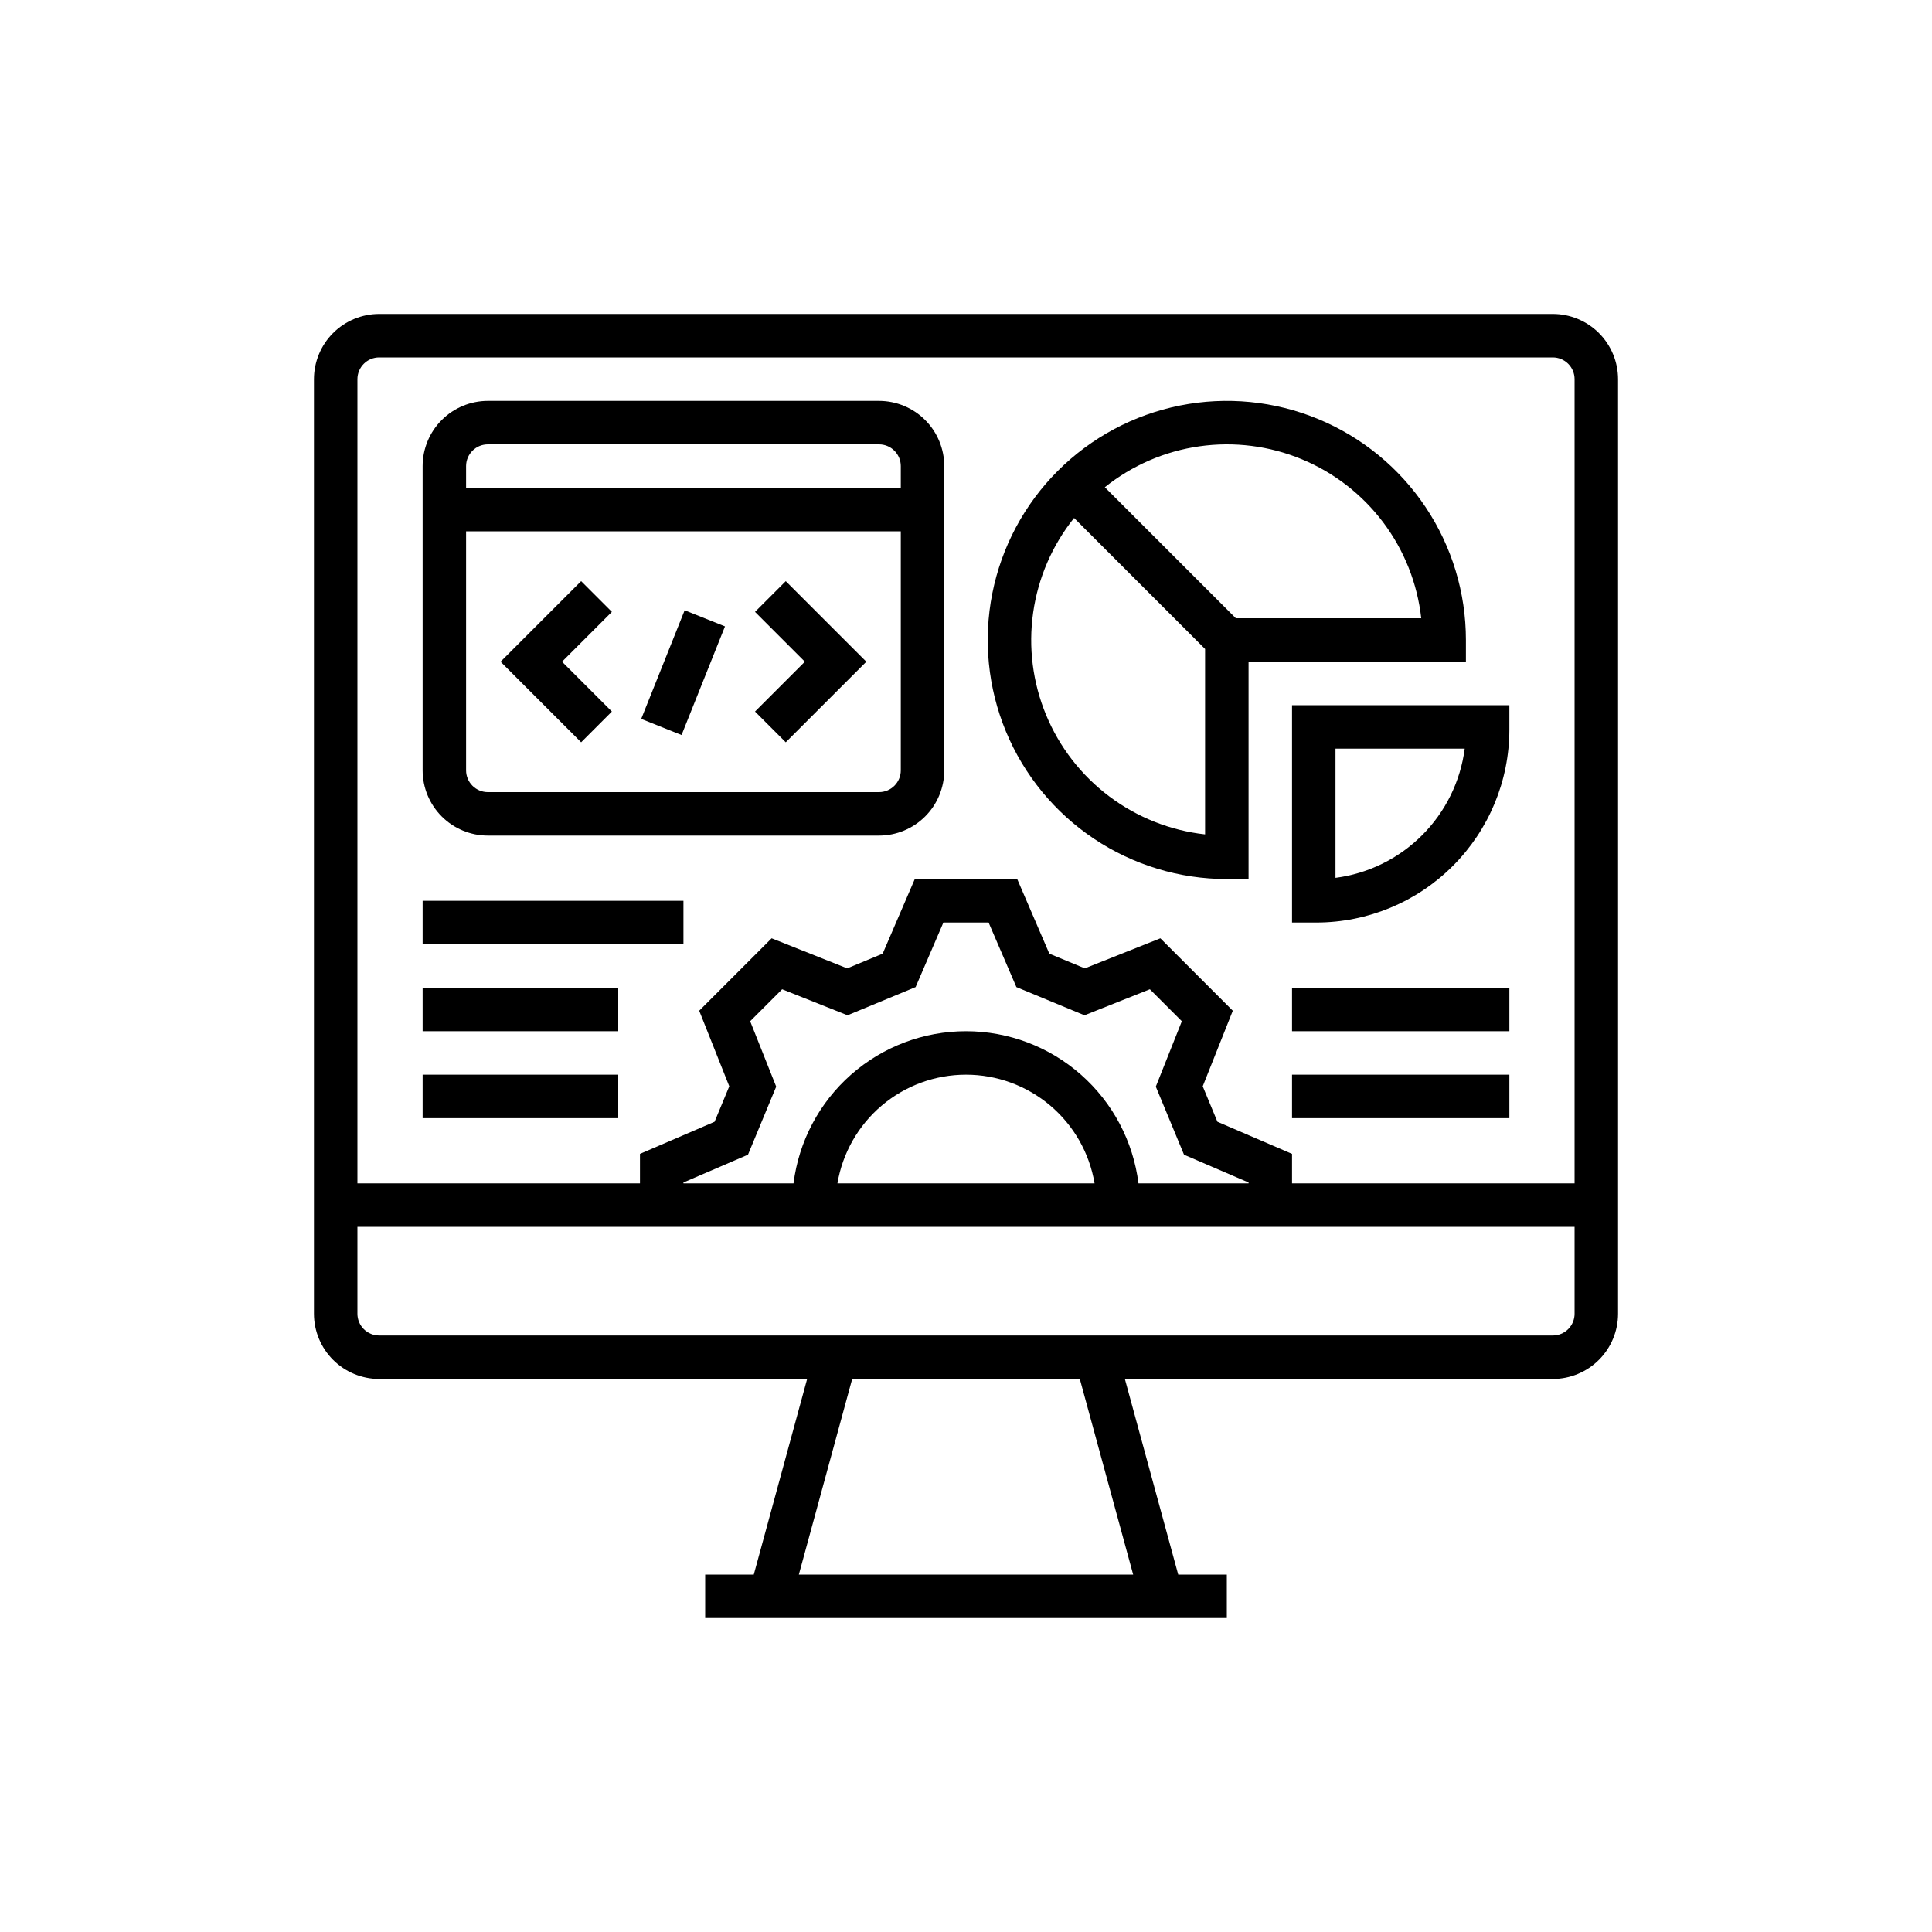
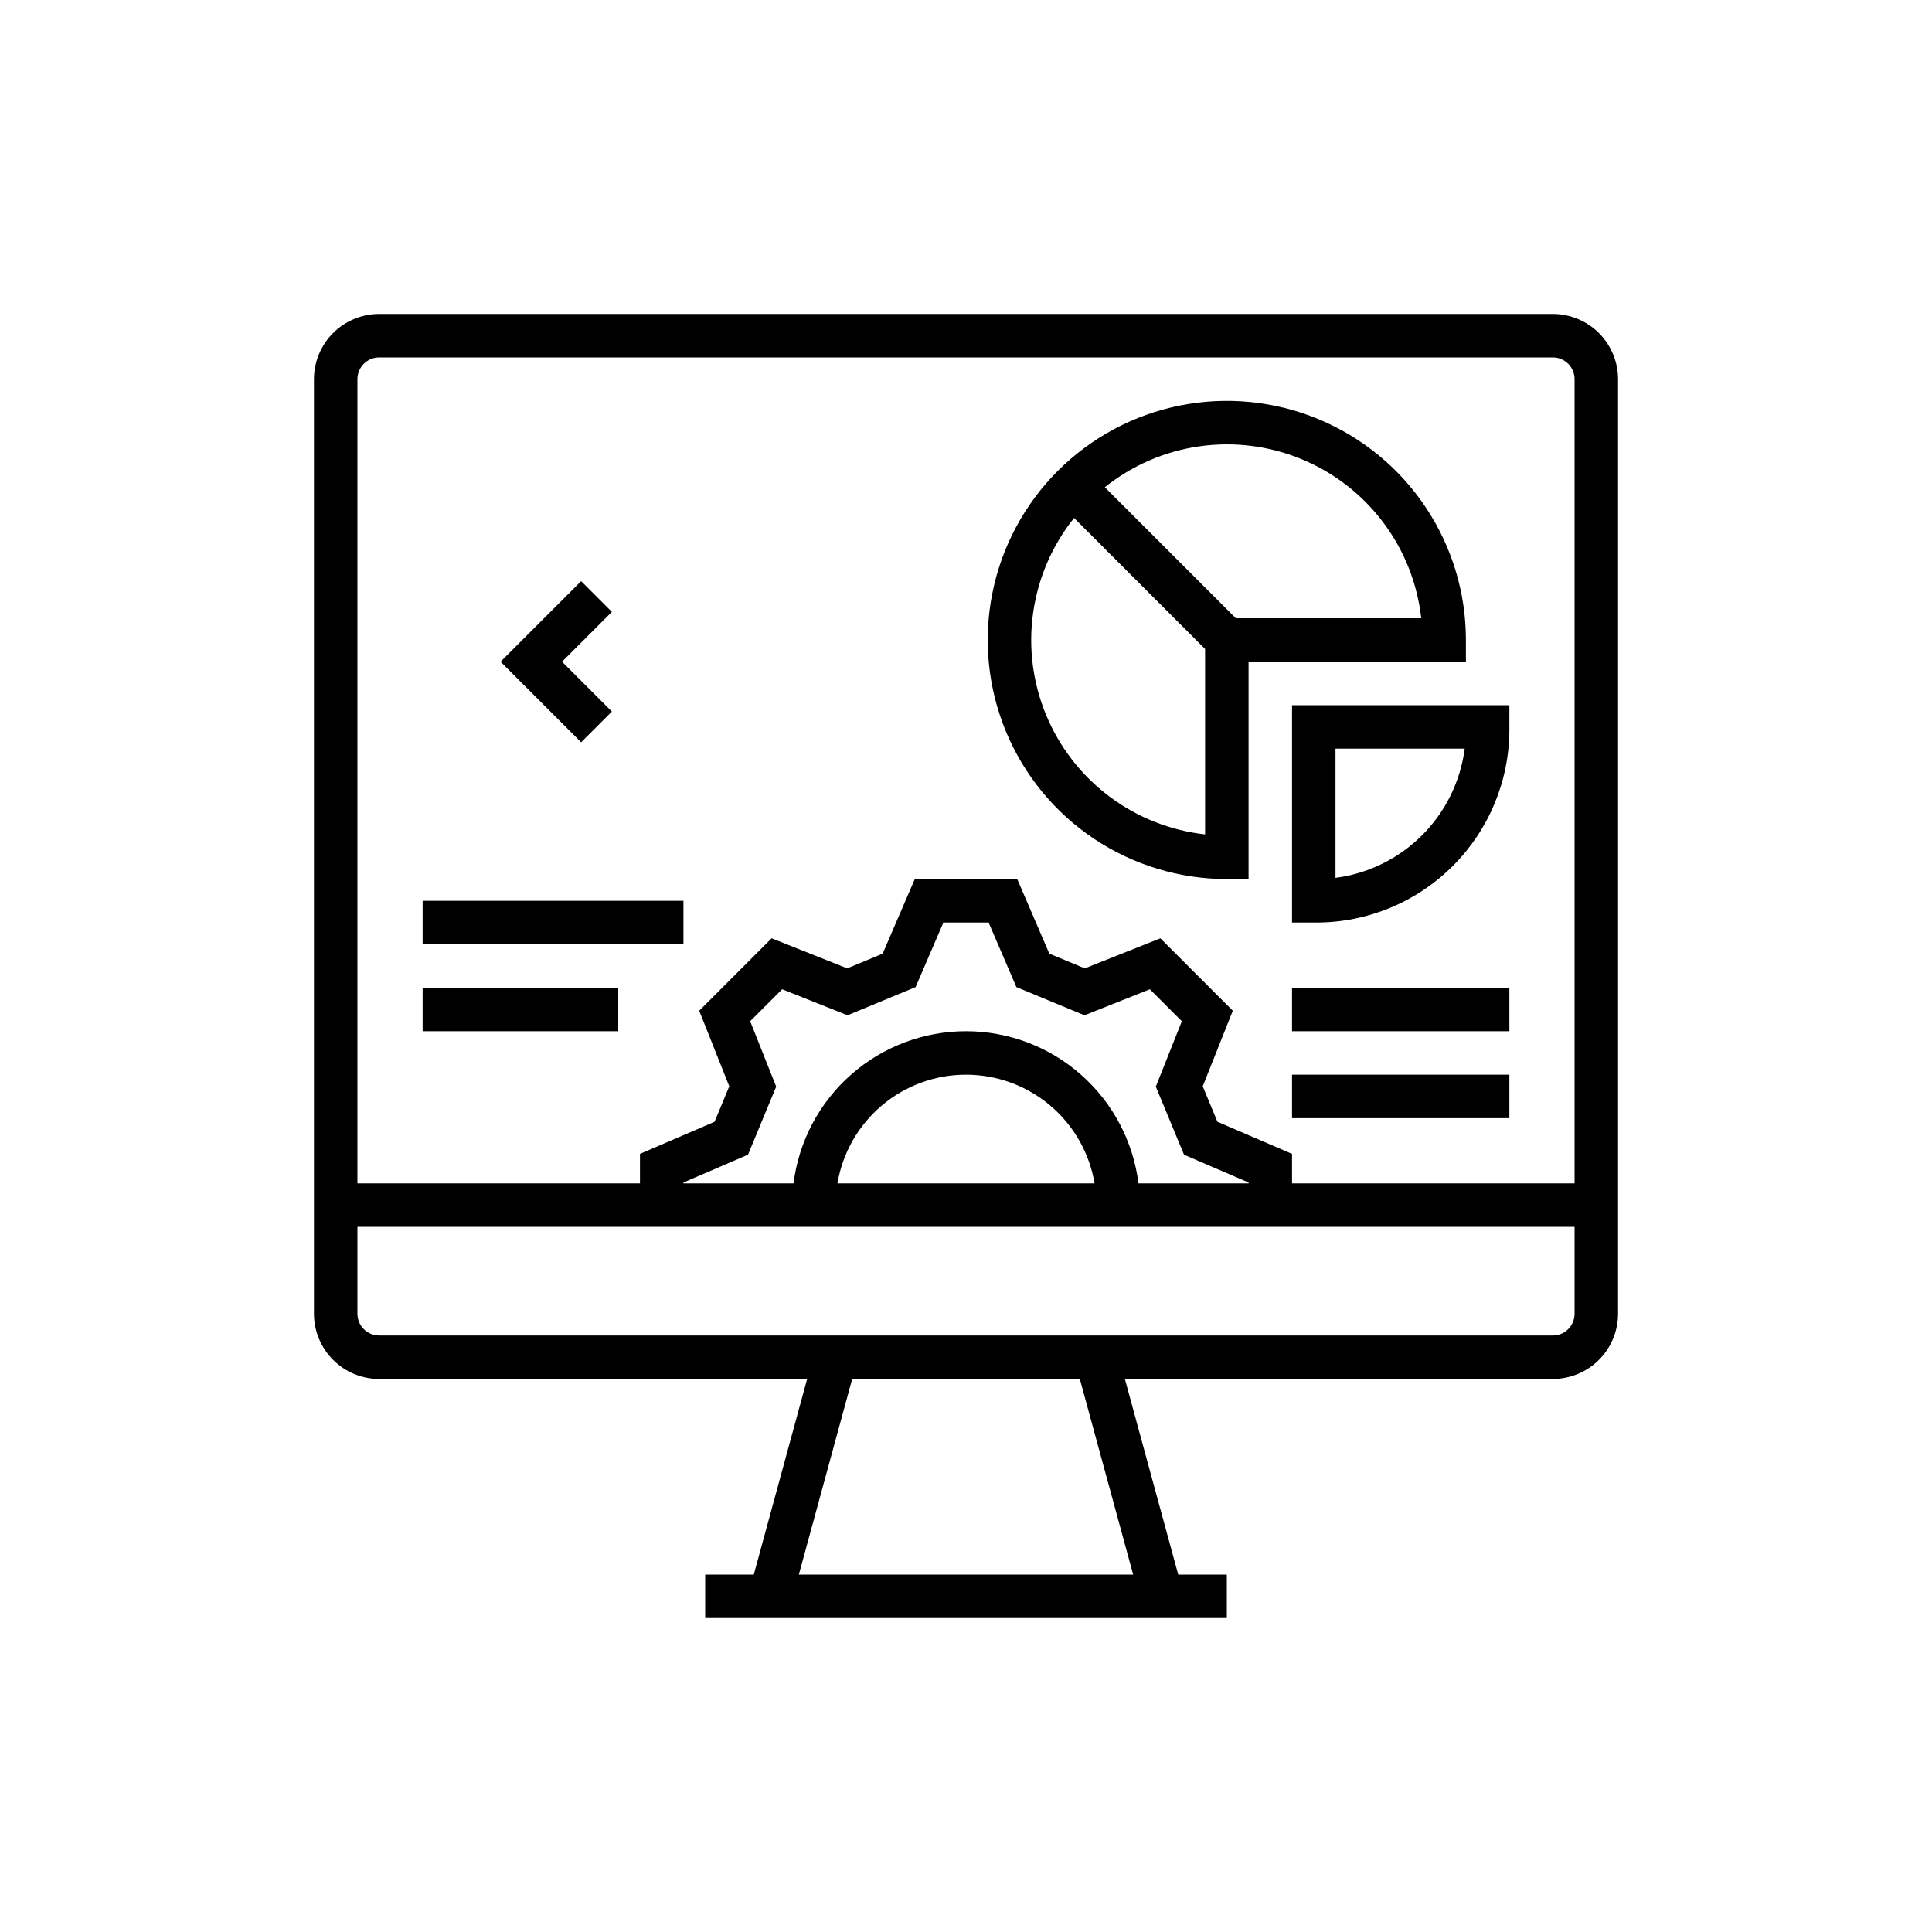
<svg xmlns="http://www.w3.org/2000/svg" width="250" height="250" viewBox="0 0 250 250" fill="none">
-   <rect width="250" height="250" fill="white" />
  <path d="M200.938 40.625H49.062C46.825 40.628 44.681 41.517 43.099 43.099C41.517 44.681 40.628 46.825 40.625 49.062V170C40.628 172.237 41.517 174.382 43.099 175.963C44.681 177.545 46.825 178.435 49.062 178.438H104.443L97.539 203.75H91.25V209.375H158.75V203.75H152.461L145.557 178.438H200.938C203.174 178.435 205.319 177.545 206.901 175.963C208.483 174.382 209.372 172.237 209.375 170V49.062C209.372 46.825 208.483 44.681 206.901 43.099C205.319 41.517 203.174 40.628 200.938 40.625ZM146.63 203.75H103.37L110.273 178.438H139.727L146.63 203.75ZM203.75 170C203.749 170.746 203.453 171.461 202.925 171.988C202.398 172.515 201.683 172.812 200.938 172.812H49.062C48.317 172.812 47.602 172.515 47.075 171.988C46.547 171.461 46.251 170.746 46.25 170V158.75H203.75V170ZM97.072 132.146L101.208 128.01L109.671 131.376L118.48 127.727L122.075 119.375H127.925L131.52 127.727L140.329 131.376L148.792 128.01L152.928 132.146L149.561 140.609L153.211 149.417L161.562 153.013V153.125H147.318C146.634 147.688 143.99 142.688 139.88 139.063C135.771 135.438 130.48 133.437 125 133.437C119.52 133.437 114.229 135.438 110.12 139.063C106.01 142.688 103.366 147.688 102.682 153.125H88.438V153.013L96.789 149.417L100.439 140.609L97.072 132.146ZM141.636 153.125H108.364C109.028 149.193 111.063 145.623 114.108 143.049C117.154 140.475 121.012 139.062 125 139.062C128.988 139.062 132.846 140.475 135.892 143.049C138.937 145.623 140.972 149.193 141.636 153.125ZM203.75 153.125H167.188V149.31L157.533 145.154L155.632 140.566L159.523 130.786L150.152 121.415L140.372 125.306L135.784 123.404L131.627 113.75H118.373L114.216 123.404L109.628 125.306L99.849 121.415L90.477 130.786L94.368 140.566L92.467 145.154L82.812 149.31V153.125H46.25V49.062C46.251 48.317 46.547 47.602 47.075 47.075C47.602 46.547 48.317 46.251 49.062 46.25H200.938C201.683 46.251 202.398 46.547 202.925 47.075C203.453 47.602 203.749 48.317 203.75 49.062V153.125Z" fill="black" />
  <path d="M189.688 82.812C189.688 76.694 187.873 70.712 184.474 65.625C181.074 60.537 176.242 56.572 170.589 54.23C164.936 51.888 158.716 51.276 152.714 52.469C146.713 53.663 141.201 56.61 136.874 60.936C132.547 65.263 129.601 70.776 128.407 76.777C127.213 82.778 127.826 88.999 130.167 94.652C132.509 100.305 136.474 105.137 141.562 108.536C146.65 111.936 152.631 113.75 158.75 113.75H161.563V85.625H189.688V82.812ZM155.938 107.97C151.438 107.47 147.155 105.772 143.535 103.052C139.916 100.332 137.093 96.69 135.361 92.507C133.629 88.324 133.052 83.753 133.689 79.271C134.327 74.789 136.156 70.56 138.985 67.025L155.938 83.978V107.97ZM159.915 80L142.963 63.048C146.497 60.218 150.726 58.389 155.208 57.752C159.691 57.114 164.262 57.692 168.445 59.424C172.628 61.156 176.269 63.979 178.989 67.598C181.709 71.217 183.408 75.5 183.907 80H159.915Z" fill="black" />
  <path d="M167.188 119.375H170.352C176.969 119.368 183.314 116.735 187.993 112.056C192.673 107.376 195.305 101.032 195.312 94.414V91.25H167.188V119.375ZM172.812 96.875H189.532C188.981 101.116 187.042 105.056 184.018 108.08C180.993 111.104 177.054 113.043 172.812 113.594V96.875Z" fill="black" />
-   <path d="M113.75 51.875H63.125C60.888 51.878 58.743 52.767 57.162 54.349C55.58 55.931 54.69 58.075 54.688 60.312V99.688C54.69 101.924 55.58 104.069 57.162 105.651C58.743 107.233 60.888 108.122 63.125 108.125H113.75C115.987 108.122 118.132 107.233 119.713 105.651C121.295 104.069 122.185 101.924 122.188 99.688V60.312C122.185 58.075 121.295 55.931 119.713 54.349C118.132 52.767 115.987 51.878 113.75 51.875ZM116.562 99.688C116.562 100.433 116.265 101.148 115.738 101.675C115.211 102.203 114.496 102.499 113.75 102.5H63.125C62.379 102.499 61.664 102.203 61.137 101.675C60.61 101.148 60.313 100.433 60.312 99.688V68.75H116.562V99.688ZM116.562 63.125H60.312V60.312C60.313 59.567 60.61 58.852 61.137 58.325C61.664 57.797 62.379 57.501 63.125 57.5H113.75C114.496 57.501 115.211 57.797 115.738 58.325C116.265 58.852 116.562 59.567 116.562 60.312V63.125Z" fill="black" />
  <path d="M54.688 116.562H88.438V122.188H54.688V116.562Z" fill="black" />
  <path d="M54.688 127.812H80V133.438H54.688V127.812Z" fill="black" />
-   <path d="M54.688 139.062H80V144.688H54.688V139.062Z" fill="black" />
  <path d="M167.188 127.812H195.312V133.438H167.188V127.812Z" fill="black" />
  <path d="M167.188 139.062H195.312V144.688H167.188V139.062Z" fill="black" />
  <path d="M79.176 92.074L72.727 85.625L79.176 79.176L75.199 75.199L64.773 85.625L75.199 96.051L79.176 92.074Z" fill="black" />
-   <path d="M82.974 93.024L88.593 78.968L93.813 81.055L88.194 95.111L82.974 93.024Z" fill="black" />
-   <path d="M101.676 96.051L112.102 85.625L101.676 75.199L97.699 79.176L104.148 85.625L97.699 92.074L101.676 96.051Z" fill="black" />
</svg>